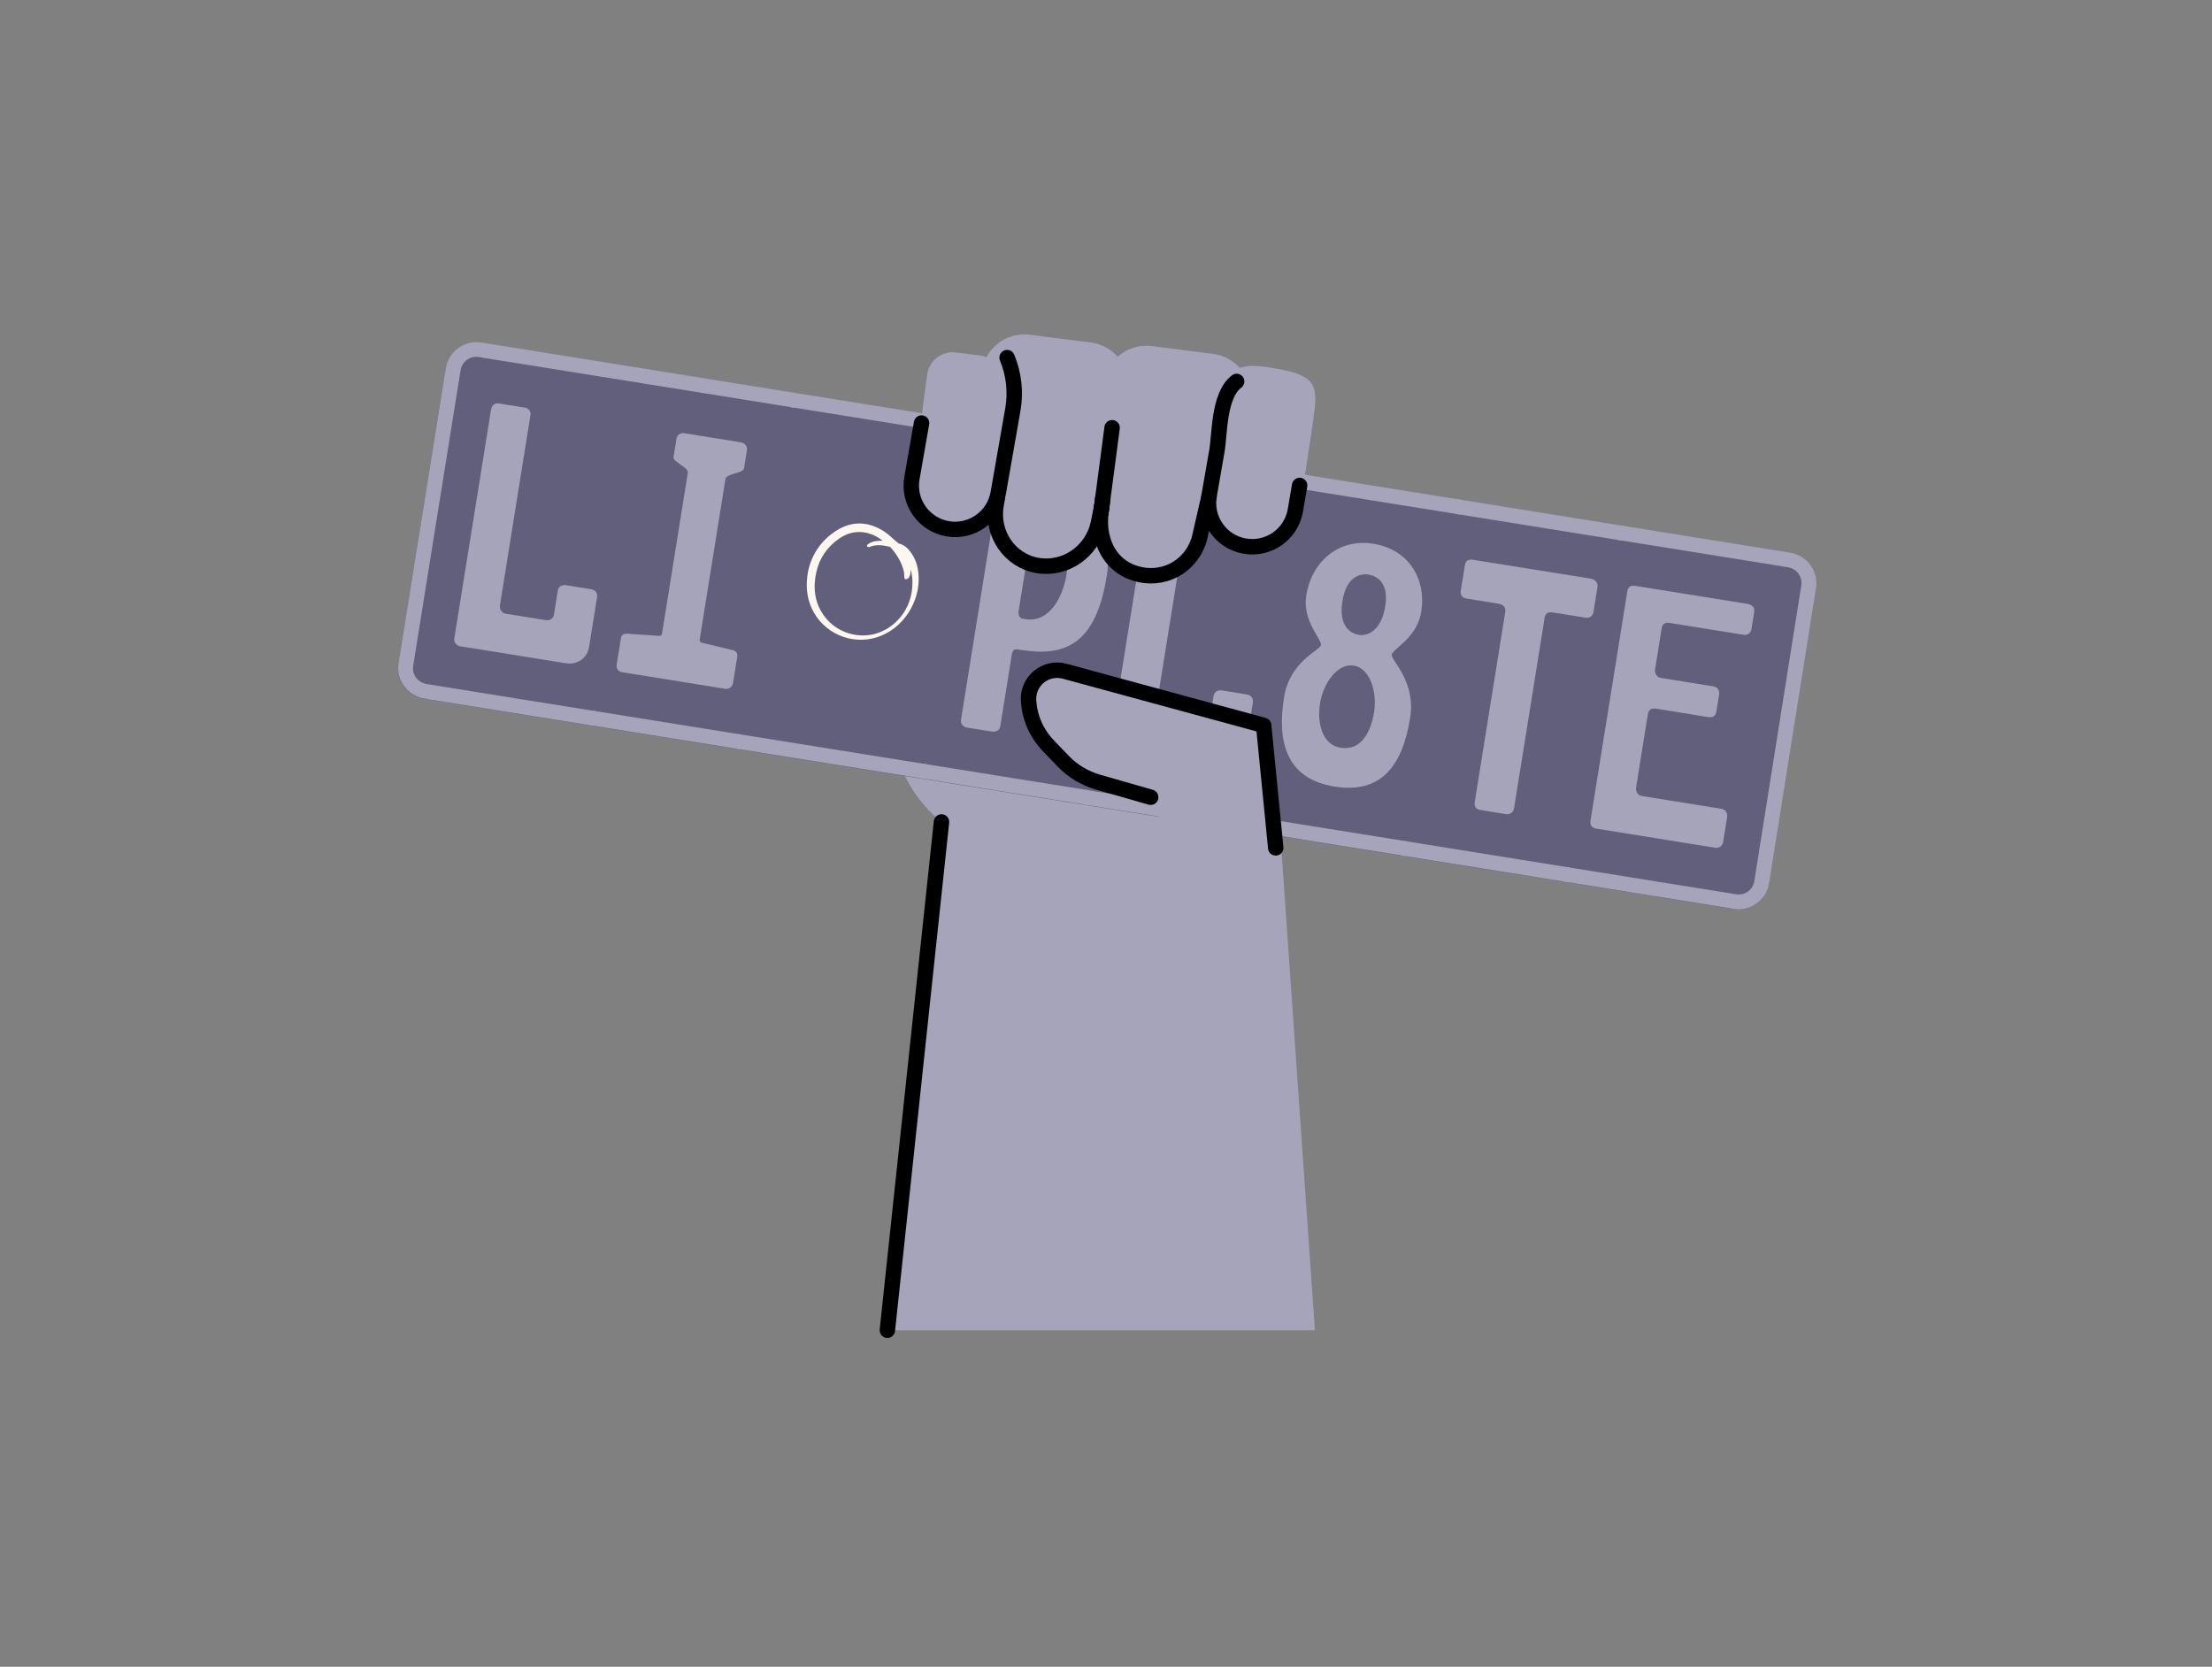
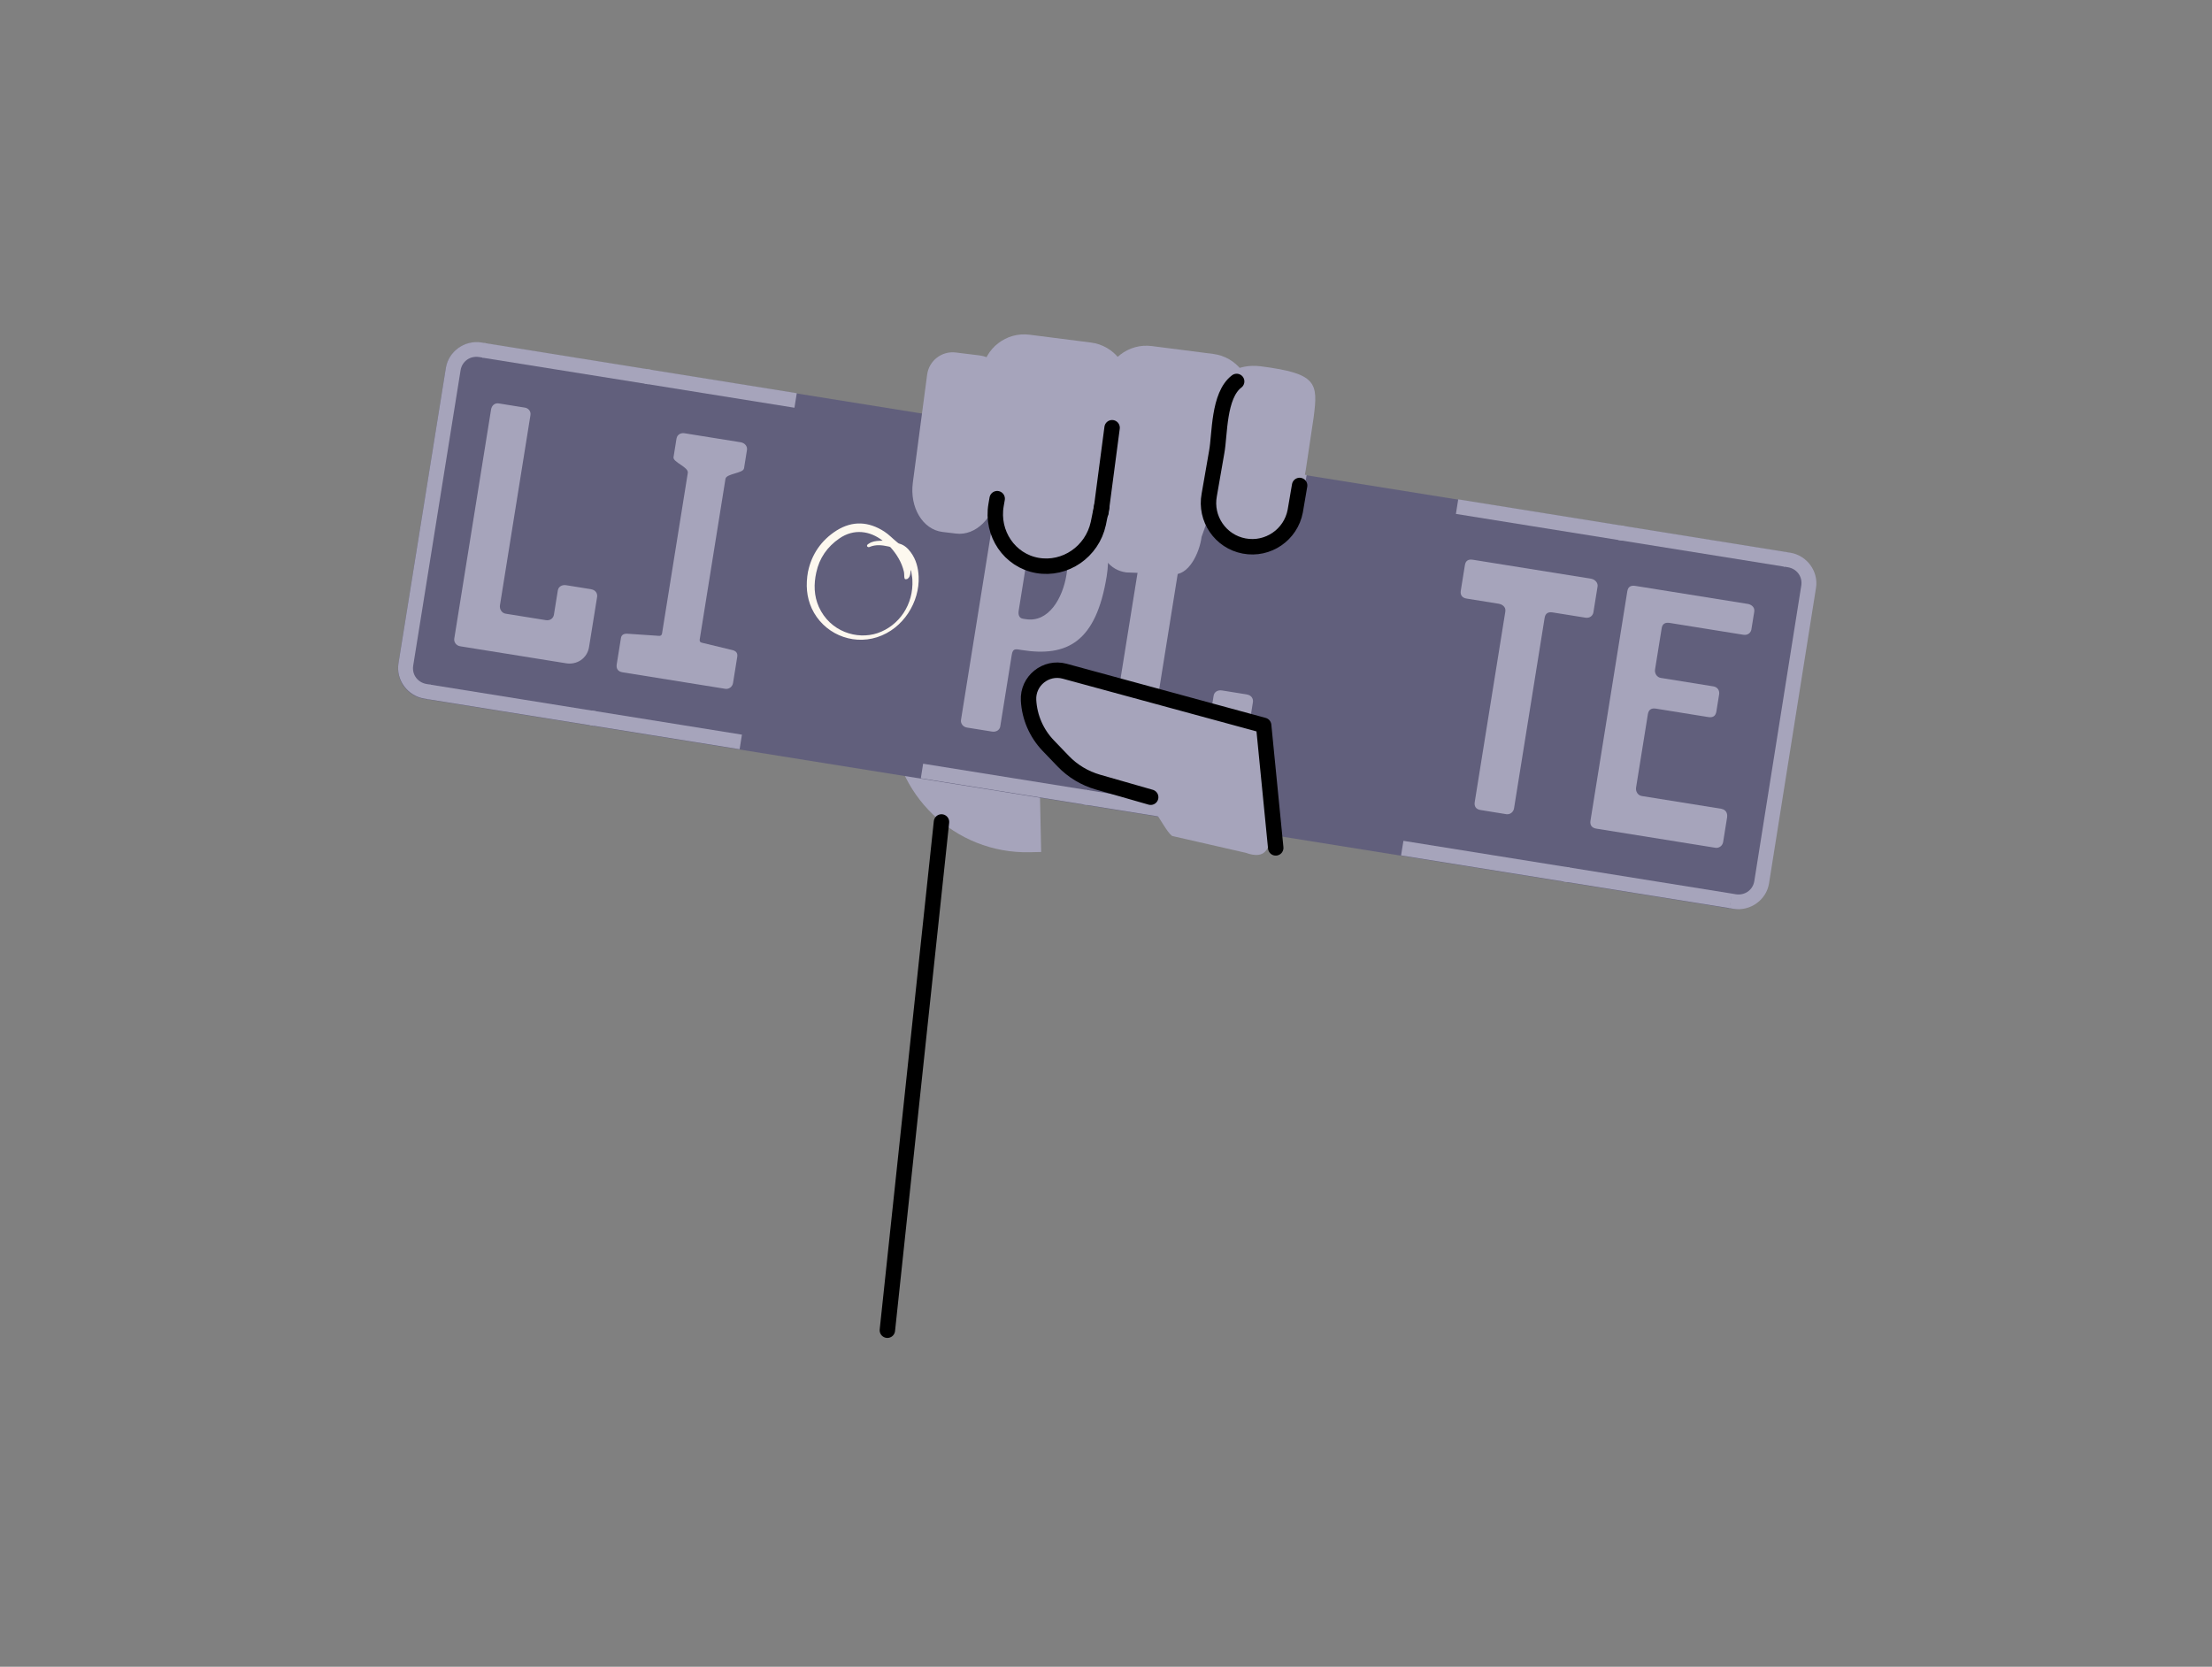
<svg xmlns="http://www.w3.org/2000/svg" width="430" height="324" viewBox="0 0 430 324" fill="none">
  <rect x="0" y="0" width="430" height="324" fill="#808080" stroke="none" />
  <g clip-path="url(#clip0_1390_10092)">
    <path d="M200.156 165.665L202.396 165.615L201.236 110.925C201.136 102.735 197.356 99.115 192.796 99.205L180.756 99.455C176.196 99.555 172.566 103.325 172.666 107.895L173.296 139.895C173.586 154.425 185.606 165.975 200.146 165.665H200.156Z" fill="#A6A4BB" />
    <path d="M145.469 105.477V134.337" stroke="#1F2931" stroke-width="2.5" stroke-miterlimit="2" />
-     <path d="M172.5 258.579C177.11 199.829 184.5 149.109 184.5 149.109L248.65 158.689L255.61 258.579H172.51H172.5Z" fill="#A6A4BB" />
    <path d="M86.66 71.609L77.451 128.974C76.926 132.246 79.152 135.324 82.424 135.849L336.314 176.607C339.585 177.132 342.663 174.906 343.189 171.634L352.398 114.268C352.923 110.996 350.696 107.918 347.425 107.393L93.535 66.636C90.263 66.11 87.185 68.337 86.66 71.609Z" fill="#615F7C" />
    <path d="M93.135 69.405C91.385 69.125 89.815 70.245 89.535 71.975L80.325 129.395C80.045 131.125 81.185 132.675 82.935 132.965L83.735 133.095L83.285 135.925L82.485 135.795C79.225 135.275 76.945 132.165 77.465 128.935L86.675 71.515C87.195 68.295 90.325 66.055 93.595 66.575L94.395 66.705L93.945 69.535L93.145 69.405H93.135Z" fill="#A6A4BB" />
    <path d="M337.44 173.835C339.19 174.115 340.76 172.995 341.03 171.255L350.16 113.825C350.43 112.095 349.29 110.545 347.54 110.265L346.74 110.135L347.19 107.305L347.99 107.435C351.25 107.955 353.54 111.055 353.02 114.285L343.89 171.715C343.38 174.945 340.24 177.185 336.98 176.665L336.18 176.535L336.63 173.705L337.43 173.835H337.44Z" fill="#A6A4BB" />
    <path d="M334.69 157.251C335.41 157.371 335.87 158.011 335.74 158.871L334.97 163.671C334.84 164.461 334.12 164.901 333.48 164.801L310.32 161.081C309.44 160.941 309.04 160.391 309.18 159.531L316.34 114.931C316.48 114.061 317.02 113.751 317.9 113.891L339.79 117.401C340.19 117.461 341.18 117.871 341.02 118.891L340.46 122.351C340.36 122.981 339.78 123.531 338.9 123.391L324.57 121.091C323.69 120.951 323.15 121.271 323.02 122.131L321.73 130.151C321.62 130.861 322.06 131.661 322.86 131.781L333.05 133.421C333.93 133.561 334.3 134.271 334.19 134.971L333.66 138.271C333.52 139.141 333.05 139.541 332.09 139.391L321.9 137.751C321.02 137.611 320.48 137.931 320.33 138.871L318.04 153.111C317.93 153.821 318.37 154.621 319.17 154.741L334.69 157.231V157.251ZM315.04 102.141L347.36 107.331L346.91 110.161L314.59 104.971L315.04 102.141ZM304.38 168.521L336.7 173.711L336.25 176.541L303.93 171.351L304.38 168.521Z" fill="#A6A4BB" />
    <path d="M309.329 112.51C310.049 112.62 310.669 113.29 310.559 114L309.749 119.03C309.649 119.66 309.069 120.21 308.199 120.07L301.829 119.05C300.949 118.91 300.409 119.23 300.269 120.09L294.319 157.14C294.189 157.93 293.469 158.37 292.829 158.27L287.819 157.46C286.939 157.32 286.539 156.77 286.679 155.91L292.629 118.86C292.789 117.84 291.799 117.44 291.399 117.37L285.109 116.36C284.229 116.22 283.829 115.67 283.969 114.81L284.769 109.85C284.909 108.98 285.449 108.67 286.319 108.81L309.329 112.5V112.51ZM283.479 97.07L315.799 102.26L315.339 105.09L283.019 99.9L283.469 97.07H283.479ZM272.819 163.45L305.139 168.64L304.679 171.47L272.359 166.28L272.819 163.45Z" fill="#A6A4BB" />
-     <path d="M270.545 127.261C270.365 128.361 275.275 132.381 274.125 139.531C272.625 148.891 268.475 154.361 259.405 152.901C250.335 151.441 248.155 144.641 249.605 135.591C250.755 128.431 256.625 126.471 256.795 125.371C256.975 124.271 253.125 120.751 253.935 115.711C254.975 109.261 260.125 104.601 266.975 105.701C273.825 106.801 277.315 112.521 276.275 118.971C275.465 124.001 270.715 126.151 270.535 127.251L270.545 127.261ZM264.145 123.411C265.735 123.671 268.495 122.741 269.285 117.861C270.035 113.221 267.625 111.951 266.025 111.691C264.435 111.431 261.725 112.051 260.955 116.851C260.175 121.731 262.555 123.161 264.145 123.411ZM260.615 145.351C264.115 145.911 266.365 143.131 267.115 138.411C267.735 134.561 266.355 129.901 263.175 129.391C259.995 128.881 257.245 132.791 256.605 136.731C255.975 140.661 257.105 144.801 260.605 145.361L260.615 145.351ZM253.225 92.211L284.265 97.191L283.815 100.021L252.775 95.041L253.235 92.211H253.225ZM242.575 158.591L273.615 163.571L273.165 166.401L242.125 161.421L242.585 158.591H242.575Z" fill="#A6A4BB" />
    <path d="M242.41 135.008C243.29 135.148 243.66 135.858 243.56 136.488L241.99 146.238C241.62 148.518 239.55 149.718 237.56 149.398L216.94 146.088C216.14 145.958 215.69 145.238 215.79 144.608L222.94 100.088C223.08 99.218 223.72 98.758 224.44 98.878L229.54 99.698C230.18 99.798 230.74 100.378 230.61 101.158L224.68 138.128C224.57 138.838 225.01 139.638 225.81 139.758L233.61 141.008C234.49 141.148 235.06 140.598 235.16 139.968L235.92 135.248C236.03 134.538 236.68 134.078 237.56 134.218L242.41 134.998V135.008ZM221.68 87.148L254 92.338L253.54 95.168L221.22 89.978L221.68 87.148ZM211.02 153.528L243.34 158.718L242.89 161.548L210.57 156.358L211.03 153.528H211.02Z" fill="#A6A4BB" />
    <path d="M192.01 99.808C191.13 99.668 190.73 99.118 190.86 98.328L191.42 94.868C191.58 93.848 192.66 93.778 193.06 93.838L206.12 95.938C214.24 97.238 216.22 105.228 215.14 111.988C213.08 124.808 207.46 127.778 198.55 126.348L197.91 126.248C197.03 126.108 196.81 126.478 196.66 127.418L194.45 141.178C194.34 141.888 193.69 142.348 192.82 142.208L187.96 141.428C187.16 141.298 186.71 140.578 186.81 139.948L193.02 101.248C193.16 100.378 192.82 99.928 192.03 99.798L192.01 99.808ZM199.4 120.358C203.86 121.078 206.59 116.268 207.32 111.708C208 107.458 208.32 102.428 202.43 101.478L201.71 101.368C201.23 101.288 200.8 101.468 200.63 102.488L198.03 118.688C197.92 119.398 198.04 120.138 198.84 120.268L199.4 120.358ZM190.12 82.078L222.44 87.268L221.99 90.098L189.67 84.908L190.12 82.078ZM179.46 148.458L211.78 153.648L211.32 156.478L179 151.288L179.45 148.458H179.46Z" fill="#A6A4BB" />
-     <path d="M154.126 76.305L190.906 82.205L190.456 85.035L153.676 79.135L154.126 76.305ZM143.466 142.685L180.246 148.585L179.796 151.415L143.016 145.515L143.466 142.685Z" fill="#A6A4BB" />
    <path d="M144.618 91.07C144.468 92.01 141.198 92.05 141.028 93.08L136.018 124.31C135.968 124.62 136.088 124.89 136.488 124.95L142.458 126.39C143.158 126.58 143.418 127.03 143.318 127.66L142.498 132.77C142.368 133.56 141.648 134 141.008 133.9L121.028 130.69C120.148 130.55 119.748 130 119.888 129.14L120.708 124.03C120.808 123.4 121.258 123.15 121.988 123.19L128.048 123.6C128.448 123.66 128.648 123.45 128.698 123.14L133.708 91.91C133.888 90.81 130.778 89.83 130.928 88.88L131.508 85.26C131.638 84.47 132.348 84.1 133.068 84.22L143.978 85.97C144.778 86.1 145.318 86.75 145.208 87.46L144.628 91.08L144.618 91.07ZM125.758 71.75L154.888 76.43L154.438 79.26L125.308 74.58L125.758 71.75ZM115.098 138.13L144.228 142.81L143.778 145.64L114.648 140.96L115.098 138.13Z" fill="#A6A4BB" />
    <path d="M114.926 114.55C115.806 114.69 116.176 115.4 116.076 116.03L114.506 125.78C114.136 128.06 112.066 129.26 110.076 128.94L89.456 125.63C88.656 125.5 88.206 124.78 88.306 124.15L95.456 79.63C95.596 78.76 96.236 78.3 96.956 78.42L102.046 79.24C102.686 79.34 103.246 79.92 103.116 80.7L97.186 117.67C97.076 118.38 97.516 119.18 98.316 119.3L106.116 120.55C106.996 120.69 107.566 120.14 107.676 119.51L108.436 114.79C108.546 114.08 109.196 113.62 110.066 113.76L114.926 114.54V114.55ZM94.196 66.68L126.516 71.87L126.066 74.7L93.736 69.52L94.186 66.69L94.196 66.68ZM83.536 133.07L115.856 138.26L115.406 141.09L83.086 135.9L83.536 133.07Z" fill="#A6A4BB" />
    <path d="M235.008 101.548C242.598 108.248 252.048 105.508 254.058 89.858L255.358 81.168C256.258 74.398 256.018 72.608 245.108 71.208C240.578 70.628 236.678 72.858 236.098 77.378L235.008 101.548Z" fill="#A6A4BB" />
    <path d="M203.374 130.102C196.404 135.252 202.334 152.902 217.314 153.142C223.514 153.242 225.724 160.832 227.844 162.502L242.194 165.782C248.624 168.092 247.224 160.612 245.784 149.422C247.304 145.122 245.944 140.832 241.644 139.312L203.374 130.102Z" fill="#A6A4BB" />
    <path d="M218.9 111.271L227.95 111.611C231.05 112.011 233.19 107.461 233.58 104.361L243 78.051C243.58 73.521 240.38 69.381 235.85 68.801L223.9 67.271C219.37 66.691 215.23 69.891 214.65 74.421L214 104.931C213.6 108.031 215.79 110.861 218.89 111.261L218.9 111.271Z" fill="#A6A4BB" />
    <path d="M198.958 109.328L203.488 110.978L207.818 109.098C210.918 109.498 212.268 106.858 212.658 103.758L219.228 75.838C219.808 71.308 216.608 67.168 212.078 66.588L200.148 65.068C195.618 64.488 191.478 67.688 190.898 72.218L194.068 102.998C193.668 106.098 195.858 108.928 198.958 109.328Z" fill="#A6A4BB" />
    <path d="M247.996 164.821L245.646 141.001L206.976 130.481C203.316 129.481 199.736 132.361 199.946 136.141C200.126 139.421 201.476 142.531 203.746 144.911L206.676 147.961C208.526 149.891 210.856 151.291 213.426 152.031L223.686 154.971" stroke="black" stroke-width="3" stroke-linecap="round" stroke-linejoin="round" />
    <path d="M216.186 83.148L214.016 99.618" stroke="black" stroke-width="3" stroke-linecap="round" stroke-linejoin="round" />
    <path d="M183.189 103.401L185.849 103.721C189.659 104.191 193.259 100.651 193.899 95.831L196.169 78.671C196.809 73.851 194.239 69.561 190.429 69.091L185.789 68.521C183.069 68.191 180.589 70.111 180.229 72.831L177.449 93.821C176.809 98.641 179.379 102.931 183.189 103.401Z" fill="#A6A4BB" />
-     <path d="M195.777 69.516C197.097 72.706 197.487 76.196 196.897 79.596L194.047 95.866C193.237 100.496 188.827 103.596 184.197 102.786C179.567 101.976 176.467 97.566 177.277 92.936L179.147 82.236" stroke="black" stroke-width="3" stroke-linecap="round" stroke-linejoin="round" />
    <path d="M240.4 74.148C236.82 76.868 237.16 84.478 236.52 87.878L235.07 96.208C234.2 100.828 237.25 105.278 241.86 106.138C246.48 107.008 250.92 103.958 251.79 99.348L252.64 94.368" stroke="black" stroke-width="3" stroke-linecap="round" stroke-linejoin="round" />
    <path d="M214.185 98.407L213.505 101.767C212.305 107.267 207.055 110.857 201.655 109.917C196.255 108.977 192.665 103.708 193.635 98.147L193.845 96.938" stroke="black" stroke-width="3" stroke-linecap="round" stroke-linejoin="round" />
-     <path d="M235.041 96.438L233.151 104.718C231.461 110.448 225.811 113.097 220.591 111.427C215.371 109.757 213.131 104.417 214.131 98.868L214.361 96.938" stroke="black" stroke-width="3" stroke-linecap="round" stroke-linejoin="round" />
    <path d="M183.02 159.781L172.5 258.581" stroke="black" stroke-width="3" stroke-linecap="round" stroke-linejoin="round" />
    <path d="M157.09 111.062C157.77 107.822 159.61 105.022 162.66 103.102C165.75 101.192 168.86 101.362 171.91 103.332C172.78 103.892 173.52 104.692 174.29 105.312C174.45 105.432 174.63 105.642 174.84 105.682C175.77 105.942 176.45 106.552 177.02 107.322C178.09 108.752 178.5 110.382 178.58 112.082C178.8 116.942 175.66 122.212 170.49 123.872C165.46 125.472 160.02 123.062 157.8 118.272C156.79 116.052 156.6 113.712 157.08 111.062H157.09ZM177.12 110.872C177.12 110.872 177.03 110.852 177.03 110.902C176.99 111.112 177 111.292 176.96 111.512C176.89 111.902 176.78 112.272 176.42 112.522C176.28 112.582 176.05 112.632 175.93 112.562C175.85 112.502 175.8 112.312 175.79 112.142C175.76 111.822 175.79 111.432 175.71 111.112C175.29 109.312 174.33 107.762 173.12 106.392C172.96 106.272 172.79 106.242 172.62 106.212C171.43 105.952 170.26 105.822 169.06 106.312C169.01 106.342 168.92 106.372 168.83 106.362C168.7 106.342 168.42 106.202 168.6 105.922C168.67 105.802 168.81 105.742 168.91 105.672C169.52 105.252 170.24 105.162 170.96 105.122C171.14 105.112 171.32 105.102 171.58 105.102C169.14 103.192 166 102.712 163.16 104.672C160.83 106.282 159.28 108.472 158.68 111.282C158.18 113.532 158.21 115.802 159.18 117.972C161.35 122.792 166.59 124.412 170.59 123.072C174.79 121.632 177.63 117.502 177.36 112.672C177.33 112.092 177.18 111.492 177.11 110.902L177.12 110.872Z" fill="#FDF8EF" />
  </g>
  <defs>
    <clipPath id="clip0_1390_10092">
      <rect width="429" height="324" fill="white" transform="translate(0.5)" />
    </clipPath>
  </defs>
</svg>